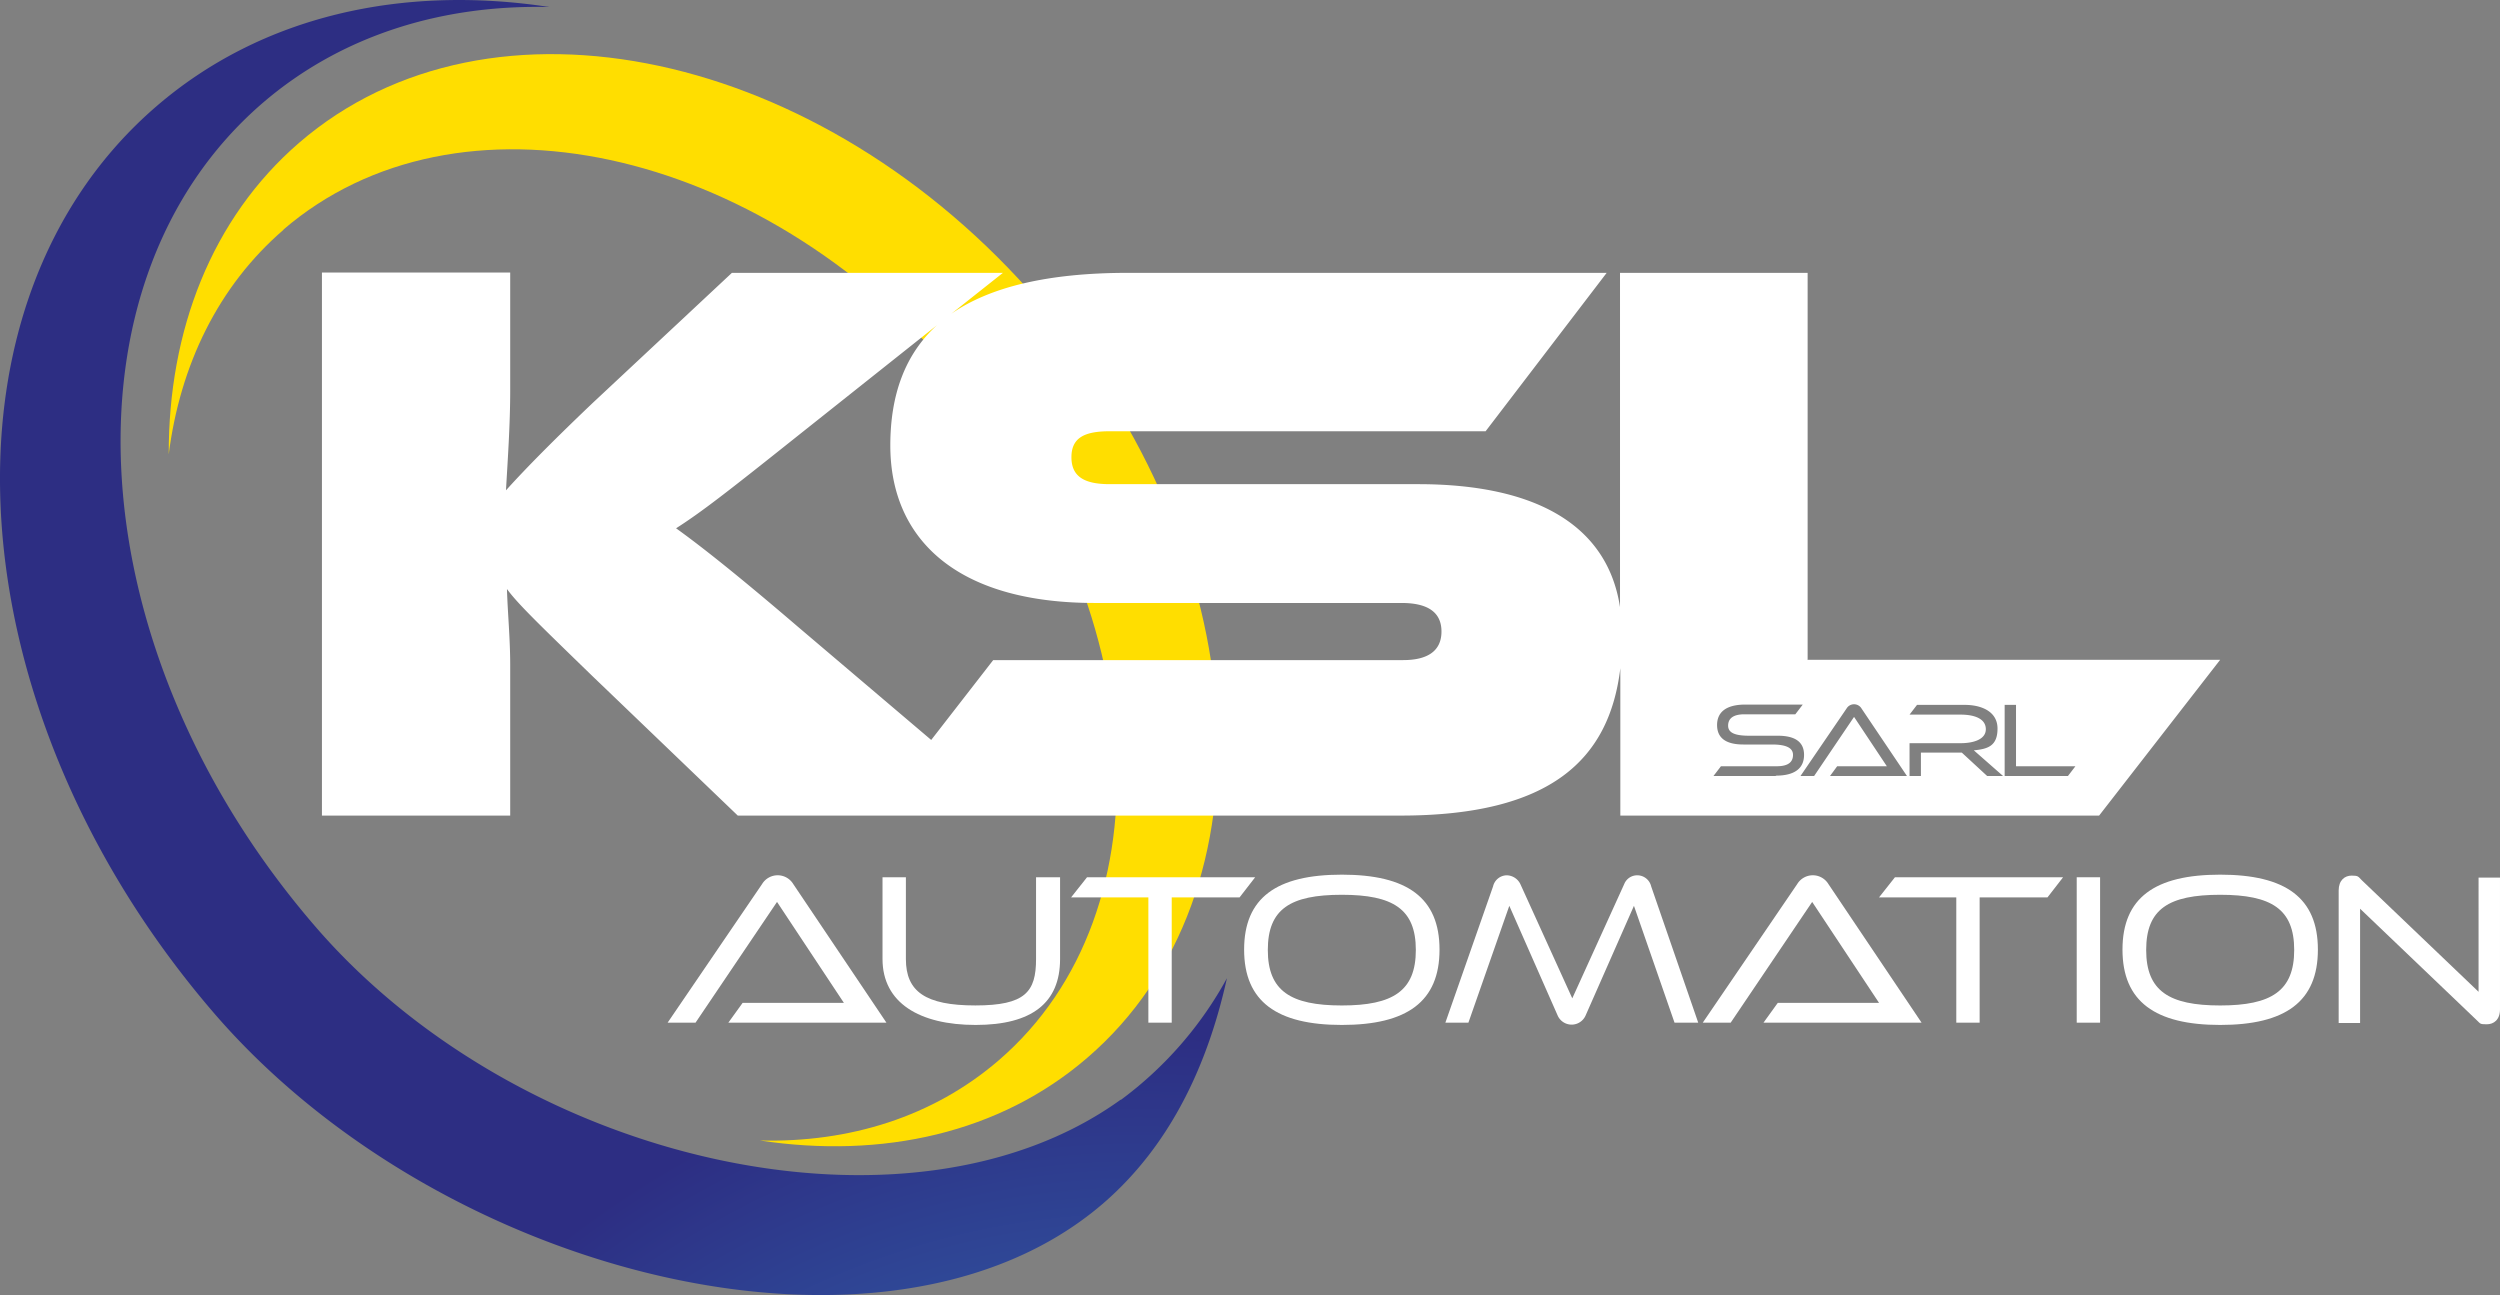
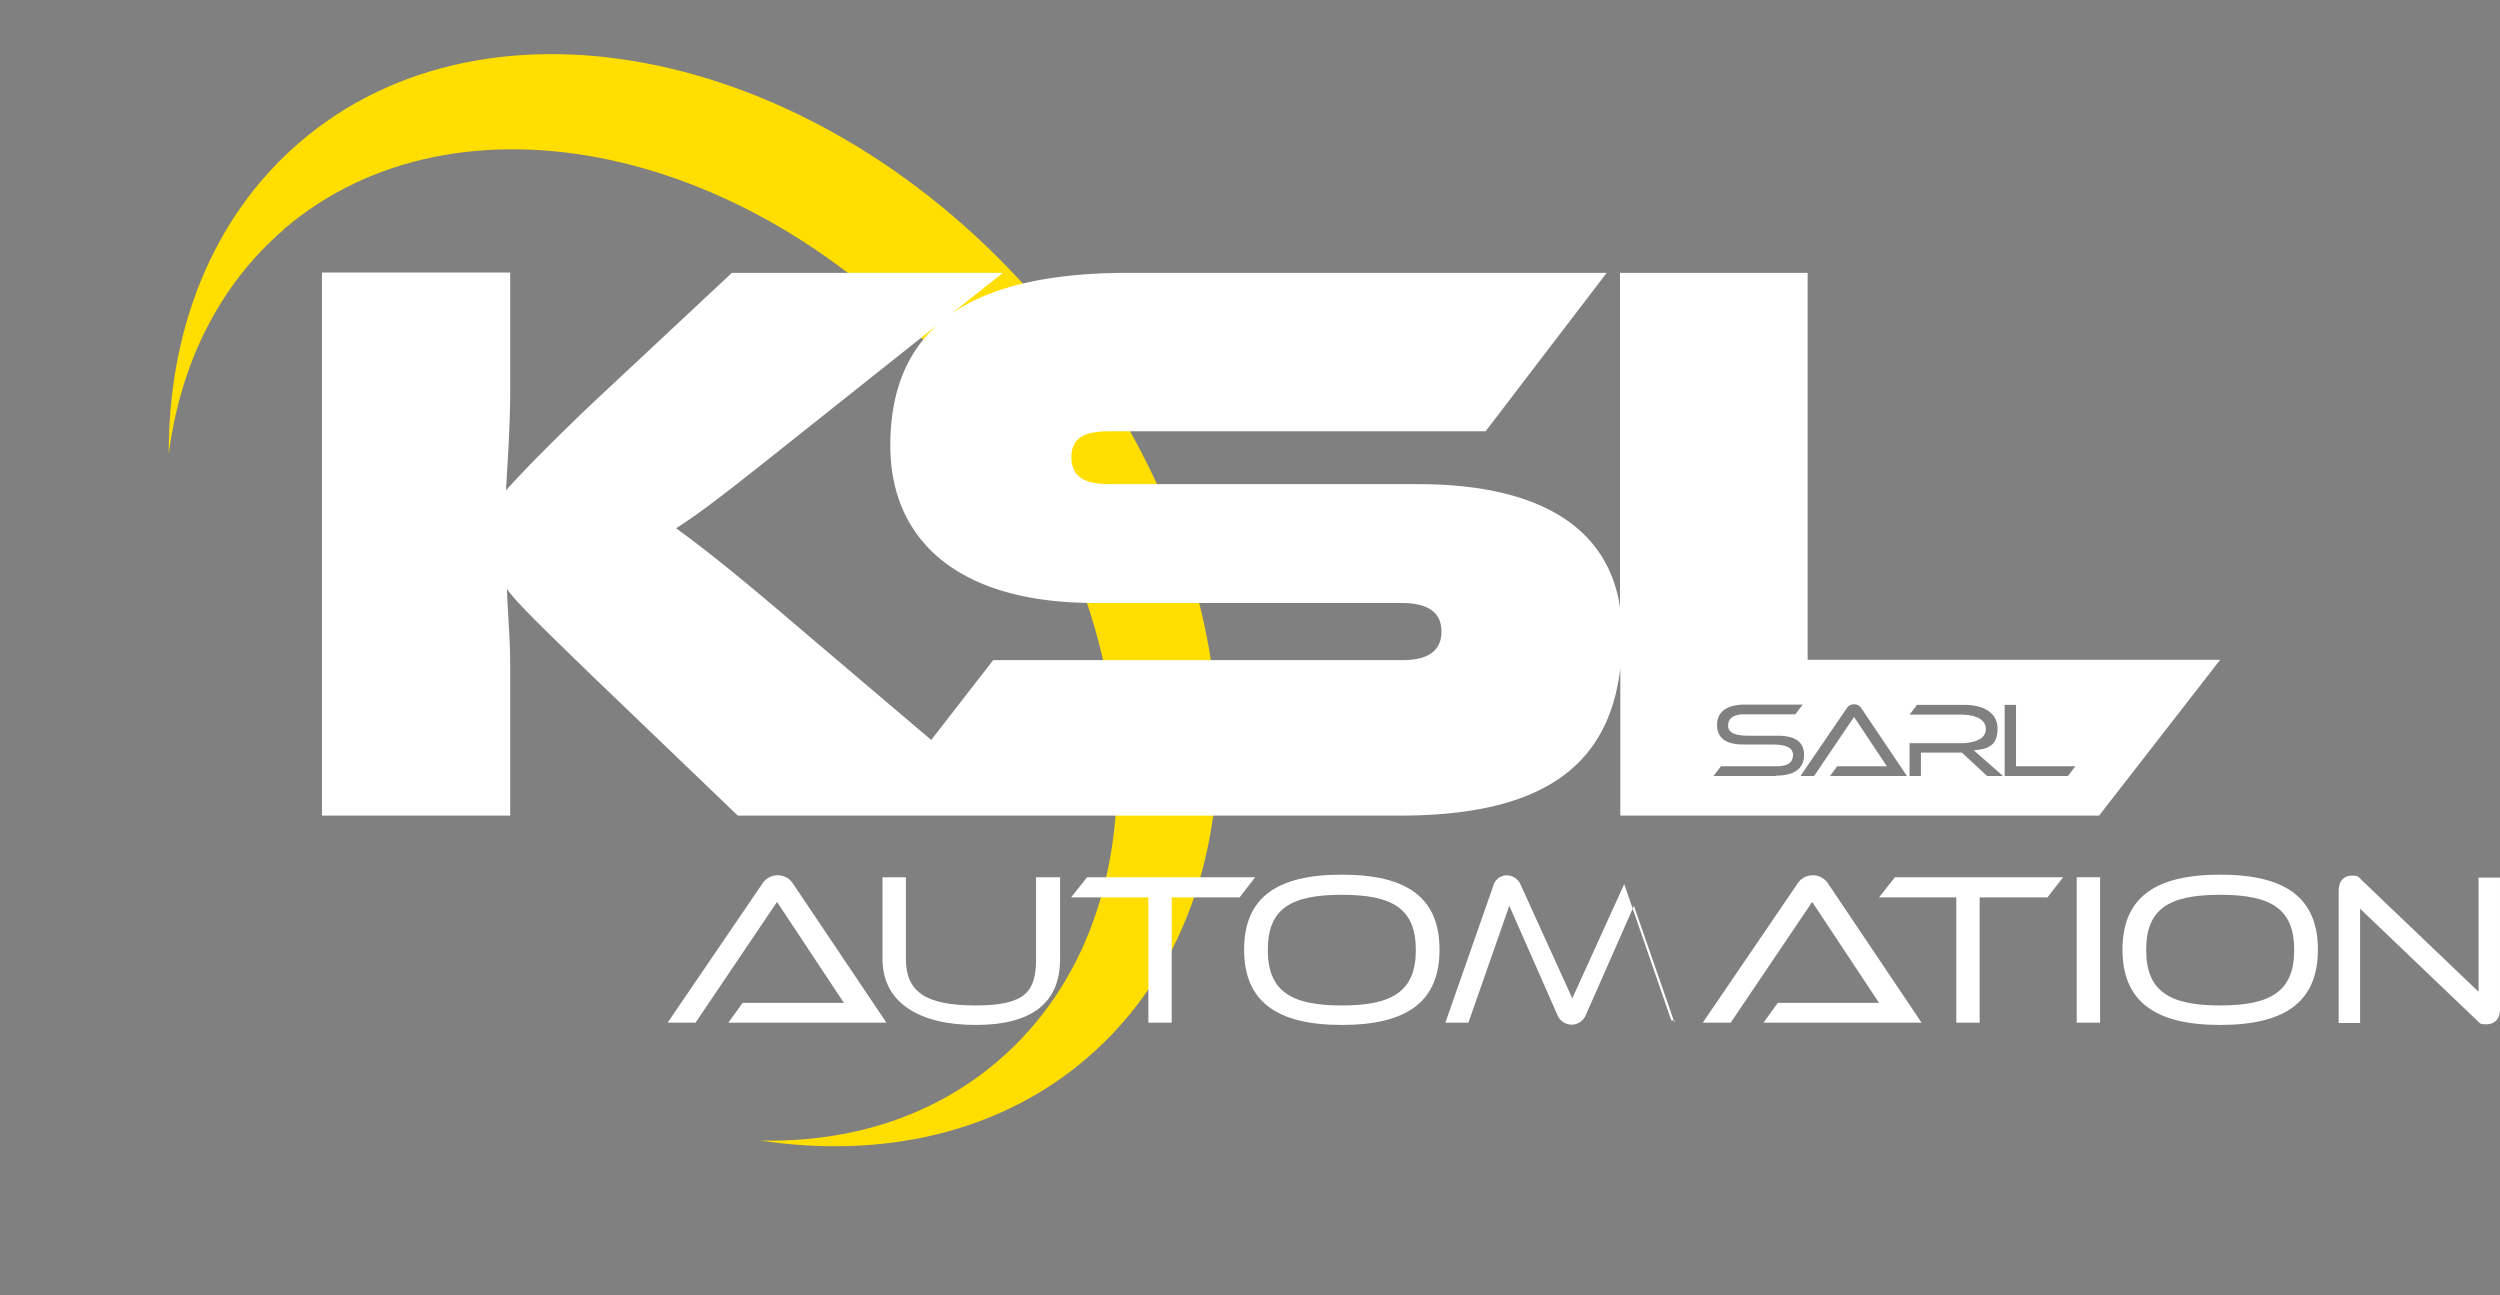
<svg xmlns="http://www.w3.org/2000/svg" width="447.292" height="231.707" viewBox="0 0 447.292 231.707">
  <rect x="0" y="0" width="447.292" height="231.707" fill="#808080" stroke="none" />
  <defs>
    <radialGradient id="radial-gradient" cx="0.288" cy="0.75" r="0.772" gradientTransform="matrix(0.2, -0.982, -0.95, -0.174, 1.565, 1.933)" gradientUnits="objectBoundingBox">
      <stop offset="0" stop-color="#36a9e1" />
      <stop offset="1" stop-color="#2d2e83" />
    </radialGradient>
  </defs>
  <g id="KSL_automation_logo" transform="translate(-0.019 -0.042)">
    <path id="Pfad_1" data-name="Pfad 1" d="M72.5,48.127c31.071-26.715,84.849-15.158,120.218,25.9,35.31,41.06,38.795,96,7.782,122.715-11.731,10.105-26.715,14.751-42.744,14.345,21.895,3.31,42.918-1.278,58.6-14.809,34.207-29.445,30.374-90.018-8.6-135.2C168.849,15.894,109.5,3.118,75.346,32.562,59.666,46.094,51.942,66.188,52,88.315,54.032,72.4,60.827,58.232,72.559,48.127Z" transform="translate(-21.792 -6.991)" fill="#ffde00" />
-     <path id="Pfad_2" data-name="Pfad 2" d="M200.545,196.78c-37.633,27.18-107.441,11.615-144.2-31.071C13.946,116.518,9.765,50.6,46.991,18.486,61.1,6.348,79.107.831,98.331,1.3,72.08-2.712,46.875,2.805,28,19.067-13,54.377-8.413,127.03,38.28,181.273c40.828,47.39,120.508,67.02,158.9,34.265,13.183-11.267,19.339-26.831,22.359-40.479a66.958,66.958,0,0,1-18.991,21.779Z" transform="translate(0)" fill="url(#radial-gradient)" />
    <g id="Gruppe_1" data-name="Gruppe 1" transform="translate(119.47 156.533)">
      <path id="Pfad_3" data-name="Pfad 3" d="M216.56,296.067l2.555-3.543h18.12l-11.964-18.062-14.577,21.6H205.7l16.9-24.8a3.262,3.262,0,0,1,5.575,0l16.668,24.8H216.56Z" transform="translate(-205.7 -269.584)" fill="#fff" />
      <path id="Pfad_4" data-name="Pfad 4" d="M299.428,270.3h4.24v14.635c0,7.84-5.053,11.789-15.1,11.789S271.9,292.776,271.9,284.935V270.3h4.182v14.635c0,5.808,3.484,8.3,12.428,8.3s10.86-2.439,10.86-8.3V270.3Z" transform="translate(-233.454 -269.835)" fill="#fff" />
      <path id="Pfad_5" data-name="Pfad 5" d="M343.822,296.318V273.9H330l2.846-3.6h30.084l-2.788,3.6H348v22.417h-4.24Z" transform="translate(-257.811 -269.835)" fill="#fff" />
      <path id="Pfad_6" data-name="Pfad 6" d="M400.781,296.389c-11.615,0-17.481-4.182-17.481-13.474s5.808-13.416,17.481-13.416,17.481,4.123,17.481,13.416S412.454,296.389,400.781,296.389Zm0-23.289c-9.234,0-13.241,2.555-13.241,9.873s4.065,9.931,13.241,9.931,13.241-2.613,13.241-9.931S409.957,273.1,400.781,273.1Z" transform="translate(-280.157 -269.5)" fill="#fff" />
-       <path id="Pfad_7" data-name="Pfad 7" d="M486.3,296.067l-7.26-20.907-8.653,19.63a2.731,2.731,0,0,1-4.995,0l-8.653-19.63-7.318,20.907H445.3l8.537-24.392a2.555,2.555,0,0,1,2.439-1.975,2.764,2.764,0,0,1,2.439,1.568l9.292,20.443,9.292-20.443a2.5,2.5,0,0,1,2.381-1.568,2.555,2.555,0,0,1,2.439,1.975l8.421,24.392H486.3Z" transform="translate(-306.15 -269.584)" fill="#fff" />
+       <path id="Pfad_7" data-name="Pfad 7" d="M486.3,296.067l-7.26-20.907-8.653,19.63a2.731,2.731,0,0,1-4.995,0l-8.653-19.63-7.318,20.907H445.3l8.537-24.392a2.555,2.555,0,0,1,2.439-1.975,2.764,2.764,0,0,1,2.439,1.568l9.292,20.443,9.292-20.443l8.421,24.392H486.3Z" transform="translate(-306.15 -269.584)" fill="#fff" />
      <path id="Pfad_8" data-name="Pfad 8" d="M535.46,296.067l2.556-3.543h18.12l-11.964-18.062-14.577,21.6H524.6l16.9-24.8a3.262,3.262,0,0,1,5.575,0l16.668,24.8H535.46Z" transform="translate(-339.395 -269.584)" fill="#fff" />
      <path id="Pfad_9" data-name="Pfad 9" d="M592.722,296.318V273.9H578.9l2.846-3.6h30.083l-2.788,3.6H596.9v22.417h-4.24Z" transform="translate(-362.16 -269.835)" fill="#fff" />
      <path id="Pfad_10" data-name="Pfad 10" d="M639.8,296.318V270.3h4.182v26.018Z" transform="translate(-387.692 -269.835)" fill="#fff" />
      <path id="Pfad_11" data-name="Pfad 11" d="M671.381,296.389c-11.615,0-17.481-4.182-17.481-13.474s5.808-13.416,17.481-13.416,17.481,4.123,17.481,13.416S683.054,296.389,671.381,296.389Zm0-23.289c-9.234,0-13.241,2.555-13.241,9.873s4.065,9.931,13.241,9.931,13.241-2.613,13.241-9.931S680.557,273.1,671.381,273.1Z" transform="translate(-393.603 -269.5)" fill="#fff" />
      <path id="Pfad_12" data-name="Pfad 12" d="M724.333,275.608v20.559H720.5v-23.7c0-1.858,1.1-2.672,2.323-2.672s1.161.174,1.8.813l20.907,19.978V270.148h3.833v23.579c0,1.858-1.1,2.672-2.381,2.672s-1.1-.116-1.8-.755l-20.907-19.978Z" transform="translate(-421.524 -269.626)" fill="#fff" />
    </g>
    <path id="Pfad_13" data-name="Pfad 13" d="M365.015,153.343V84.058H331.447v59.818c-2.207-14.519-14.809-22.011-36.123-22.011H240.151c-4.53,0-6.853-1.336-6.853-4.82s2.323-4.646,6.853-4.646H307.4l21.662-28.341H243.4c-14.4,0-24.74,2.555-31.593,7.318l9.234-7.318H172.55l-24.857,23.23c-8.421,8.015-12.951,12.777-15.564,15.681.29-5.227.755-11.615.755-17.887V84H99.2v97.161h33.684V154.156c0-4.646-.465-9.466-.581-13.532,1.917,2.613,5.4,5.982,15.274,15.564L173.6,181.161H292.187c26.831,0,37.343-9.989,39.318-26.367v26.367h85.662l21.662-27.877H365.073Zm-72.363,0H219.3L208.209,167.63,184.34,147.361c-12.2-10.454-18.294-15.1-21.779-17.6,4.53-2.9,8.886-6.272,21.779-16.552l24.915-19.8c-5.75,5.227-8.363,12.486-8.363,21.546,0,16.436,11.5,28.167,36.588,28.167h54.882c4.646,0,7.143,1.626,7.143,5.111S297.007,153.343,292.652,153.343Zm66.671,20.733H348.172l1.336-1.742H359.5c1.975,0,2.9-.7,2.9-2.033s-1.394-1.858-3.775-1.858h-5.111c-3.194,0-4.7-1.22-4.7-3.485s1.568-3.659,5.053-3.659h10.279l-1.336,1.742H353.69c-1.917,0-2.9.7-2.9,2.033s1.336,1.8,3.775,1.8h5.111c3.078,0,4.7,1.1,4.7,3.426s-1.568,3.717-5.053,3.717Zm9.7,0,1.278-1.742h8.886l-5.866-8.828-7.143,10.57h-2.439L371.984,162a1.559,1.559,0,0,1,2.672,0l8.131,12.08Zm28.109,0-4.53-4.181h-7.318v4.181H383.25V168.21h9.118c2.381,0,4.53-.7,4.53-2.5s-1.858-2.613-4.53-2.613H383.25l1.336-1.742h8.537c2.962,0,5.866,1.162,5.866,4.24s-1.684,3.659-4.24,3.891l5.227,4.588h-2.846Zm14.461,0H400.267V161.357H402.3v10.976h10.628Z" transform="translate(-41.581 -35.198)" fill="#fff" />
  </g>
</svg>